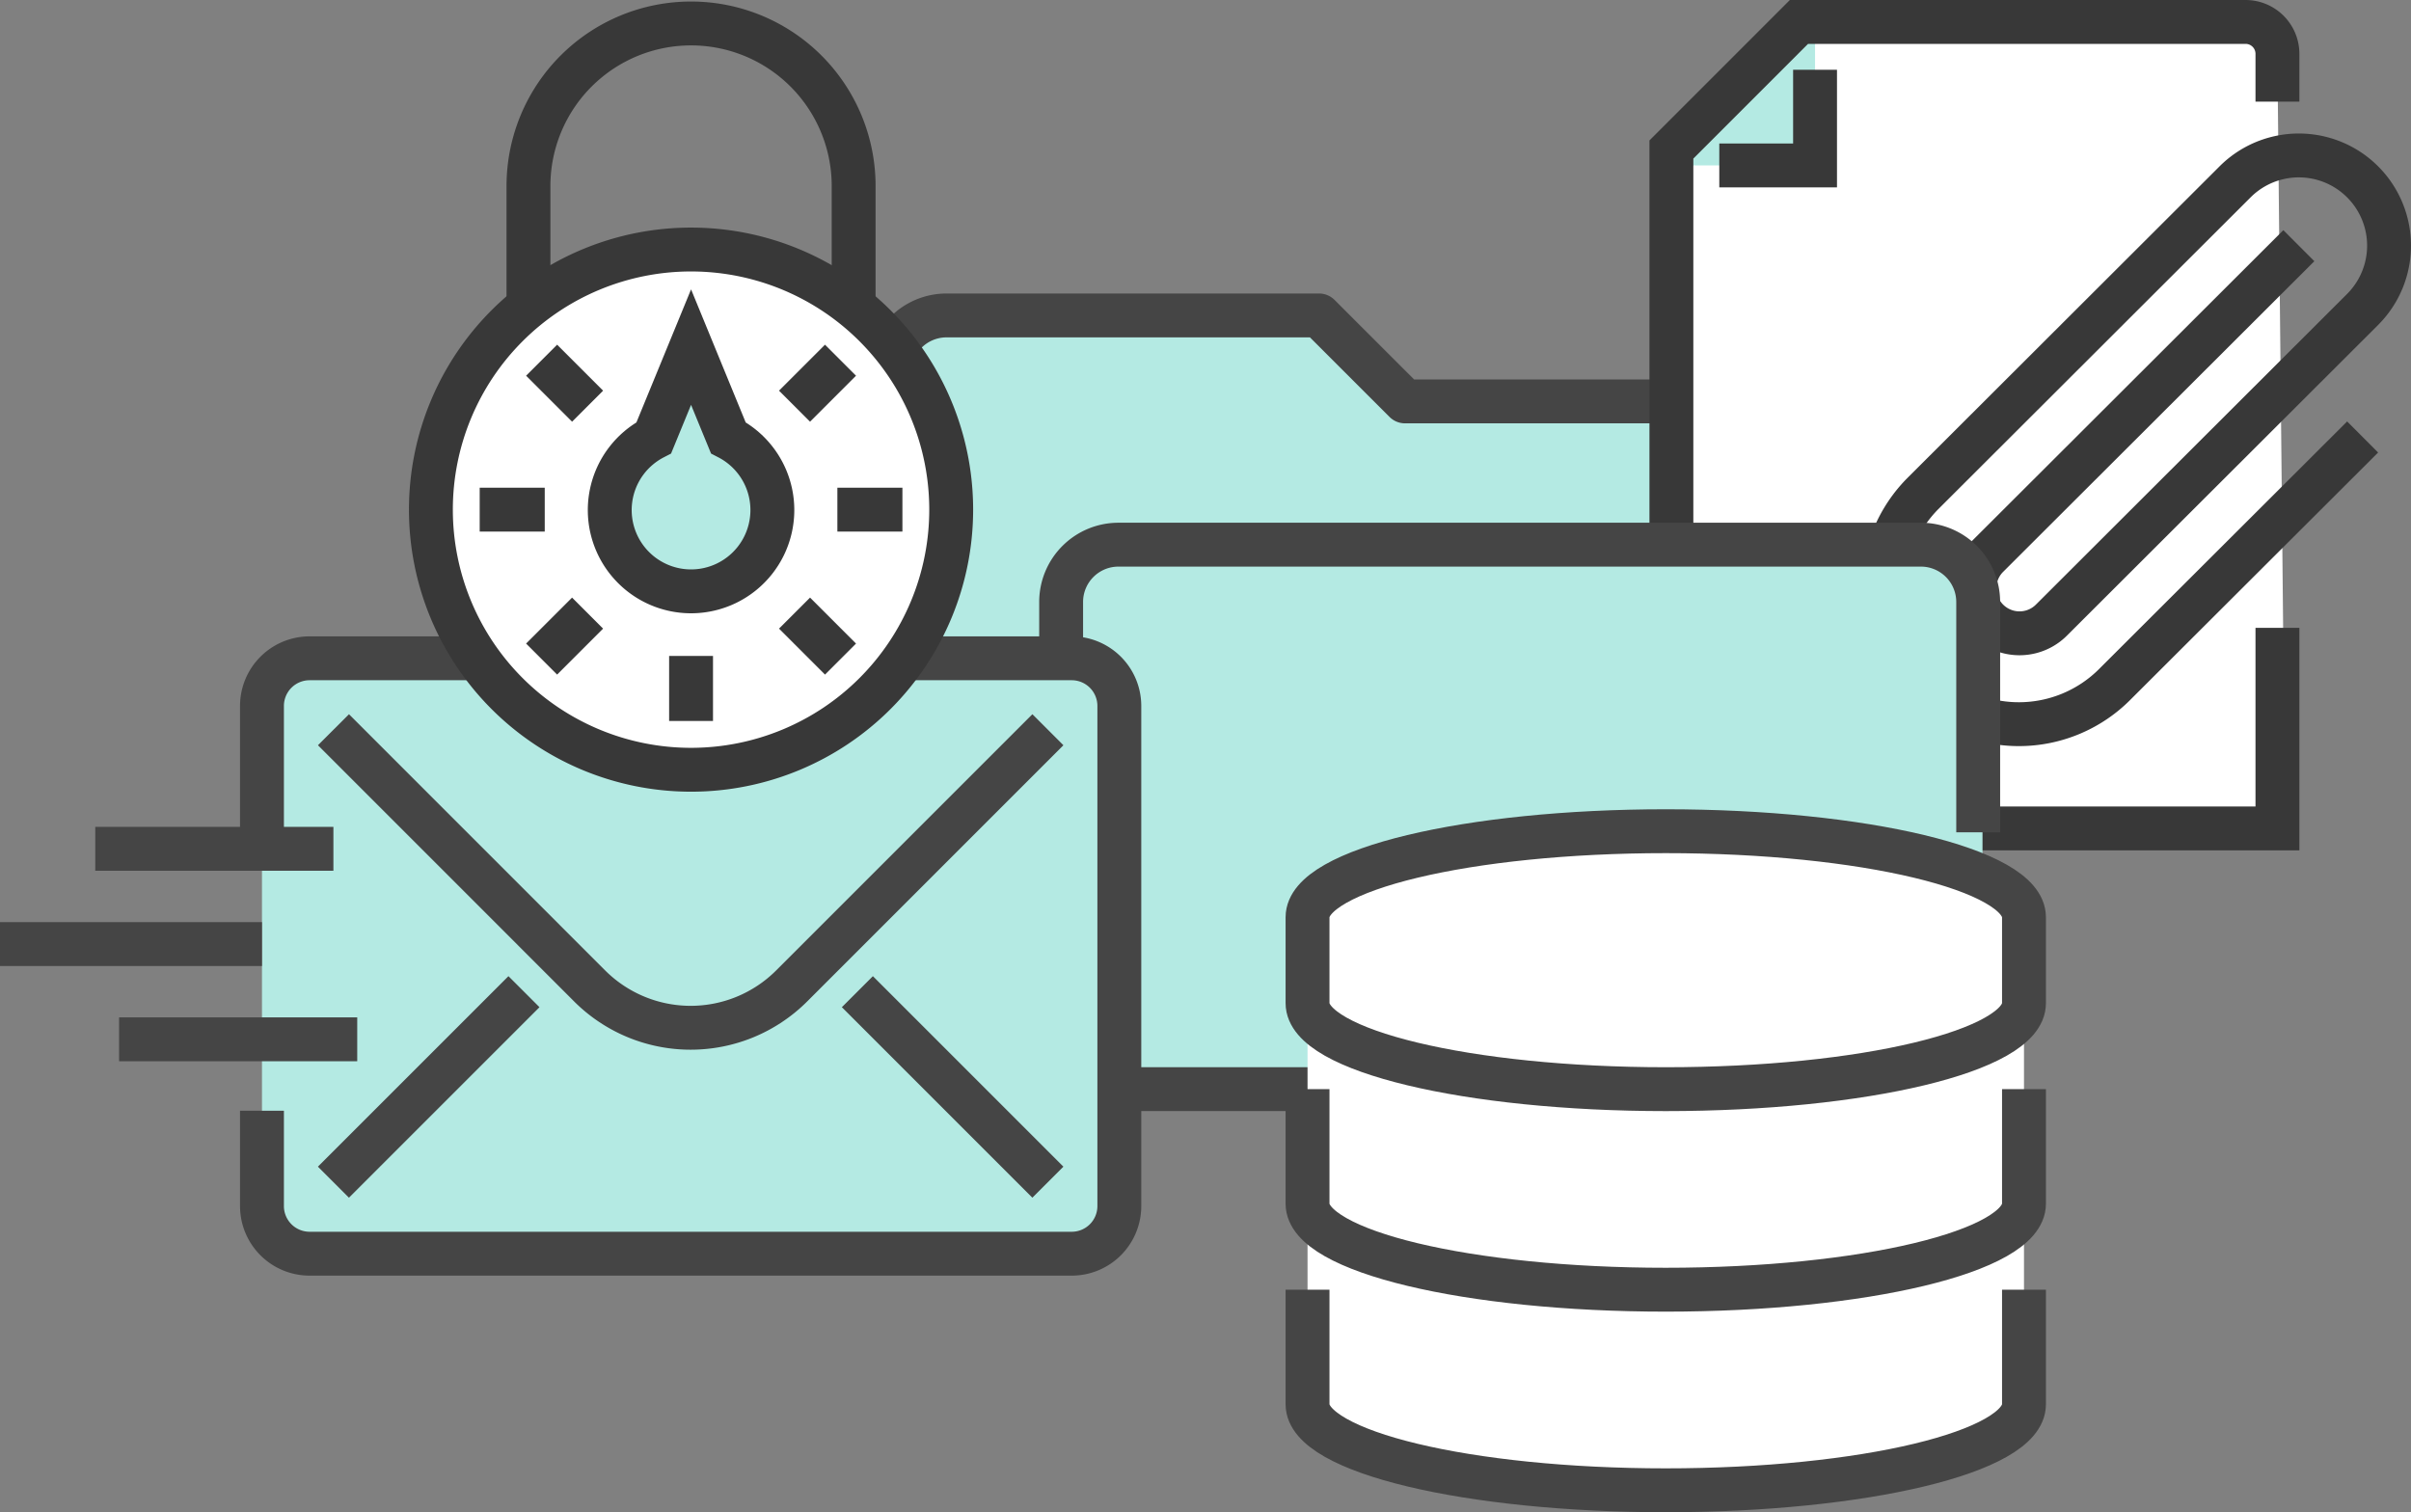
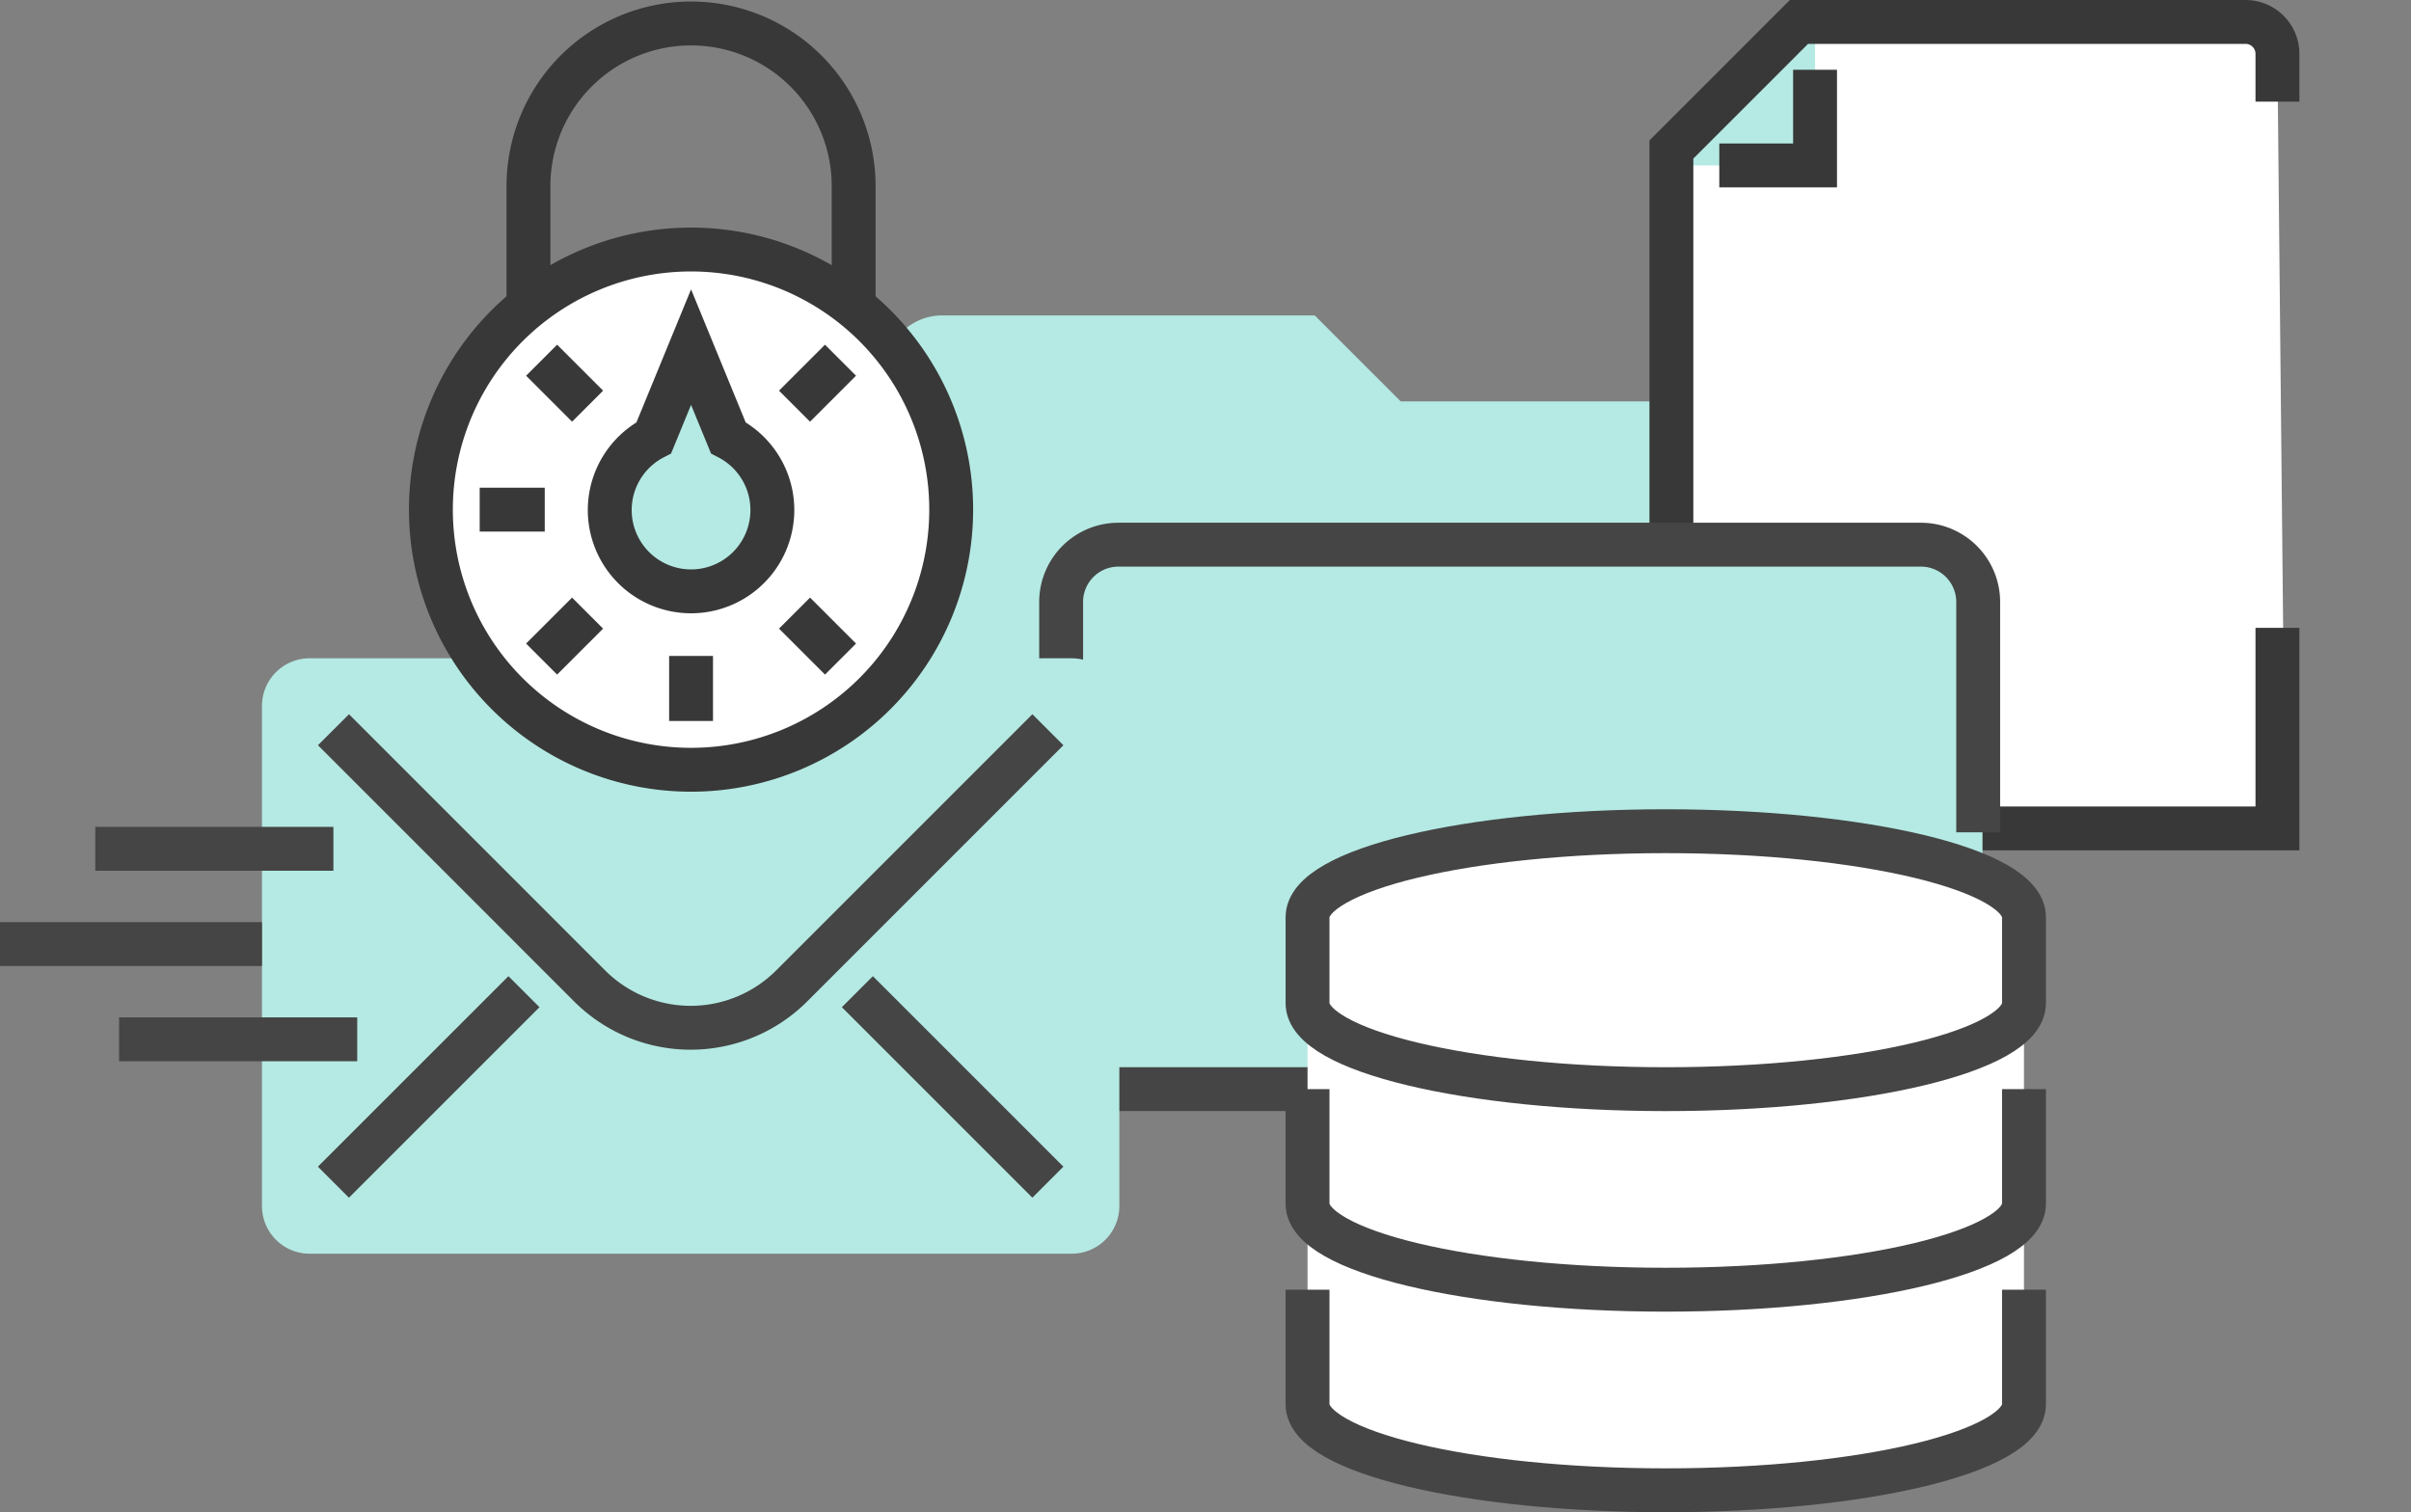
<svg xmlns="http://www.w3.org/2000/svg" width="164.847" height="103.407" viewBox="0 0 164.847 103.407">
  <rect x="0" y="0" width="164.847" height="103.407" fill="#808080" stroke="none" />
  <defs>
    <clipPath id="a">
      <rect width="164.847" height="103.407" fill="none" />
    </clipPath>
  </defs>
  <g clip-path="url(#a)">
    <path d="M124.5,37.245H76.176a3.919,3.919,0,0,0-3.919,3.919V68.6a5.962,5.962,0,0,1-5.878,5.879A5.714,5.714,0,0,1,60.5,68.6V25.488a3.919,3.919,0,0,1,3.918-3.919H89.892l5.878,5.879h29.392v9.8Z" fill="#b4eae3" />
-     <path d="M66.674,74.475A5.713,5.713,0,0,1,60.8,68.6V25.489a3.918,3.918,0,0,1,3.919-3.919H90.187l5.879,5.878h29.392v3.919" fill="none" stroke="#454545" stroke-linejoin="round" stroke-width="3" />
    <path d="M153.534,1.5H123l-8.723,8.723-.026,45.889,41.982-.4-.523-52.029A2.181,2.181,0,0,0,153.534,1.5" fill="#fff" />
    <path d="M114.282,11.313H124.1V1.5Z" fill="#b4eae3" />
    <path d="M155.715,42.933V56.649h-24.75" fill="none" stroke="#383838" stroke-miterlimit="10" stroke-width="3" />
    <path d="M155.715,6.952V3.681A2.181,2.181,0,0,0,153.534,1.5H123l-8.722,8.723V56.917" fill="none" stroke="#383838" stroke-miterlimit="10" stroke-width="3" />
    <path d="M117.553,11.313H124.1V4.771" fill="none" stroke="#383838" stroke-miterlimit="10" stroke-width="3" />
-     <path d="M157.179,16.8,135.9,38.042a3.084,3.084,0,0,0,4.361,4.362L161.54,21.158a6.167,6.167,0,0,0-8.722-8.722L131.54,33.681a9.252,9.252,0,1,0,13.084,13.084L161.54,29.881" fill="none" stroke="#383838" stroke-miterlimit="10" stroke-width="3" />
    <path d="M135.55,74.473V41.164a3.919,3.919,0,0,0-3.919-3.919H76.766a3.918,3.918,0,0,0-3.918,3.919V68.6a5.962,5.962,0,0,1-5.879,5.878H135.55Z" fill="#b4eae3" />
    <path d="M135.255,56.913V41.164a3.92,3.92,0,0,0-3.919-3.919H76.471a3.919,3.919,0,0,0-3.918,3.919V68.6a5.962,5.962,0,0,1-5.879,5.878" fill="none" stroke="#454545" stroke-linejoin="round" stroke-width="3" />
    <line x2="32.189" transform="translate(66.674 74.475)" fill="none" stroke="#454545" stroke-linejoin="round" stroke-width="3" />
    <path d="M138.386,95.723c0,3.247-10.966,5.878-24.493,5.878S89.4,98.97,89.4,95.723V62.718c0-3.246,10.966-5.878,24.493-5.878s24.493,2.632,24.493,5.878Z" fill="#fff" />
    <path d="M138.386,68.6c0,3.247-10.966,5.878-24.493,5.878S89.4,71.843,89.4,68.6V62.718c0-3.247,10.966-5.879,24.493-5.879s24.493,2.632,24.493,5.879Z" fill="none" stroke="#454545" stroke-linejoin="round" stroke-width="3" />
    <path d="M138.386,74.475v7.838c0,3.246-10.966,5.878-24.493,5.878S89.4,85.559,89.4,82.313V74.475" fill="none" stroke="#454545" stroke-linejoin="round" stroke-width="3" />
    <path d="M138.386,88.191v7.838c0,3.246-10.966,5.878-24.493,5.878S89.4,99.275,89.4,96.029V88.191" fill="none" stroke="#454545" stroke-linejoin="round" stroke-width="3" />
    <path d="M17.912,58.042v-9.77a3.257,3.257,0,0,1,3.257-3.257H73.276a3.257,3.257,0,0,1,3.256,3.257v34.2a3.257,3.257,0,0,1-3.256,3.257H21.169a3.257,3.257,0,0,1-3.257-3.257V75.954" fill="#b4eae3" />
-     <path d="M17.912,58.042v-9.77a3.257,3.257,0,0,1,3.257-3.257H73.276a3.257,3.257,0,0,1,3.256,3.257v34.2a3.257,3.257,0,0,1-3.256,3.257H21.169a3.257,3.257,0,0,1-3.257-3.257V75.954" fill="none" stroke="#454545" stroke-miterlimit="10" stroke-width="3" />
    <path d="M71.647,49.9,54.13,67.418a9.77,9.77,0,0,1-13.816,0L22.8,49.9" fill="none" stroke="#454545" stroke-miterlimit="10" stroke-width="3" />
    <line y1="13.027" x2="13.027" transform="translate(22.797 67.812)" fill="none" stroke="#454545" stroke-miterlimit="10" stroke-width="3" />
    <line x1="13.027" y1="13.027" transform="translate(58.62 67.812)" fill="none" stroke="#454545" stroke-miterlimit="10" stroke-width="3" />
    <line x2="16.283" transform="translate(6.513 58.042)" fill="none" stroke="#454545" stroke-miterlimit="10" stroke-width="3" />
    <line x2="17.912" transform="translate(0 64.556)" fill="none" stroke="#454545" stroke-miterlimit="10" stroke-width="3" />
    <line x2="16.283" transform="translate(8.142 71.069)" fill="none" stroke="#454545" stroke-miterlimit="10" stroke-width="3" />
    <path d="M65.036,34.85A17.787,17.787,0,1,1,47.249,17.063,17.787,17.787,0,0,1,65.036,34.85" fill="#fff" />
    <path d="M65.036,34.85A17.787,17.787,0,1,1,47.249,17.063,17.787,17.787,0,0,1,65.036,34.85Z" fill="none" stroke="#383838" stroke-miterlimit="10" stroke-width="3" />
    <path d="M49.795,29.936l-2.545-6.2-2.546,6.2a5.559,5.559,0,1,0,5.091,0" fill="#b4eae3" />
    <path d="M49.795,29.936l-2.545-6.2-2.546,6.2a5.559,5.559,0,1,0,5.091,0Z" fill="none" stroke="#383838" stroke-miterlimit="10" stroke-width="3" />
    <line x2="4.447" transform="translate(32.798 34.85)" fill="none" stroke="#383838" stroke-miterlimit="10" stroke-width="3" />
    <line y1="3.144" x2="3.144" transform="translate(37.031 41.925)" fill="none" stroke="#383838" stroke-miterlimit="10" stroke-width="3" />
    <line y1="4.447" transform="translate(47.25 44.854)" fill="none" stroke="#383838" stroke-miterlimit="10" stroke-width="3" />
    <line x1="3.144" y1="3.144" transform="translate(54.324 41.925)" fill="none" stroke="#383838" stroke-miterlimit="10" stroke-width="3" />
-     <line x1="4.447" transform="translate(57.254 34.85)" fill="none" stroke="#383838" stroke-miterlimit="10" stroke-width="3" />
    <line x1="3.144" y2="3.144" transform="translate(54.324 24.631)" fill="none" stroke="#383838" stroke-miterlimit="10" stroke-width="3" />
    <line x2="3.144" y2="3.144" transform="translate(37.031 24.631)" fill="none" stroke="#383838" stroke-miterlimit="10" stroke-width="3" />
    <path d="M36.133,20.4V12.616a11.117,11.117,0,0,1,22.233,0V20.4" fill="none" stroke="#383838" stroke-miterlimit="10" stroke-width="3" />
  </g>
</svg>